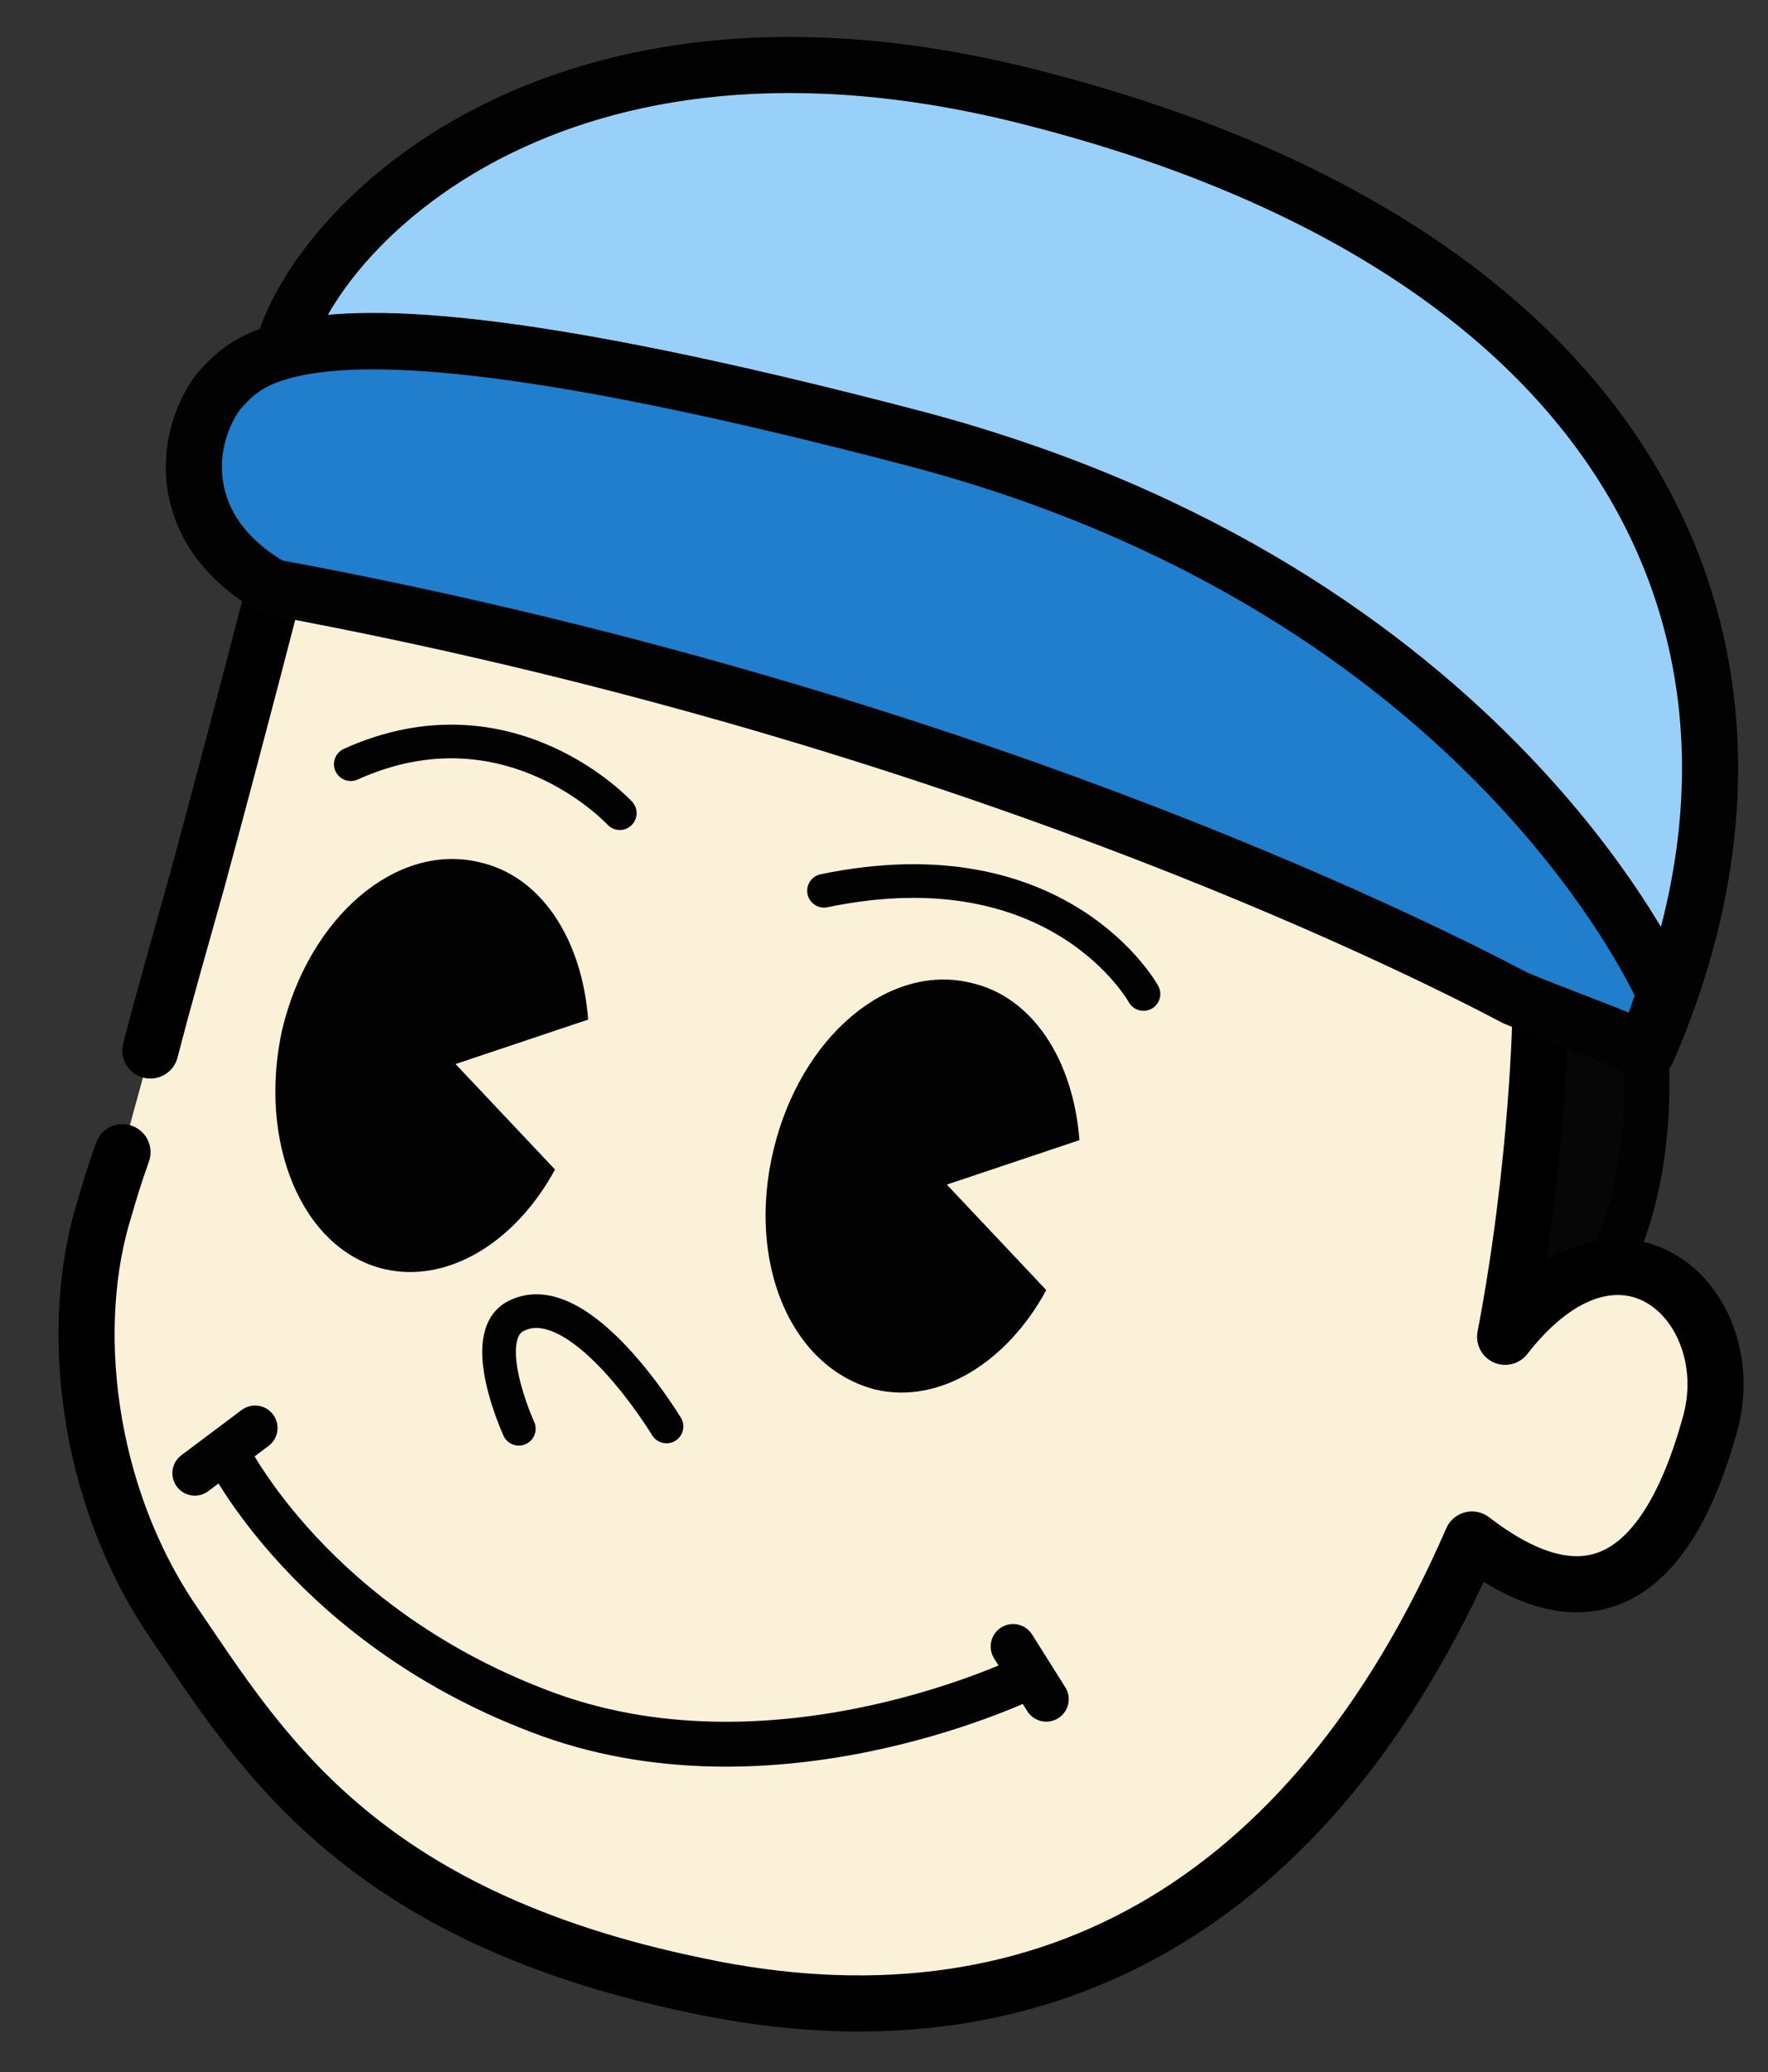
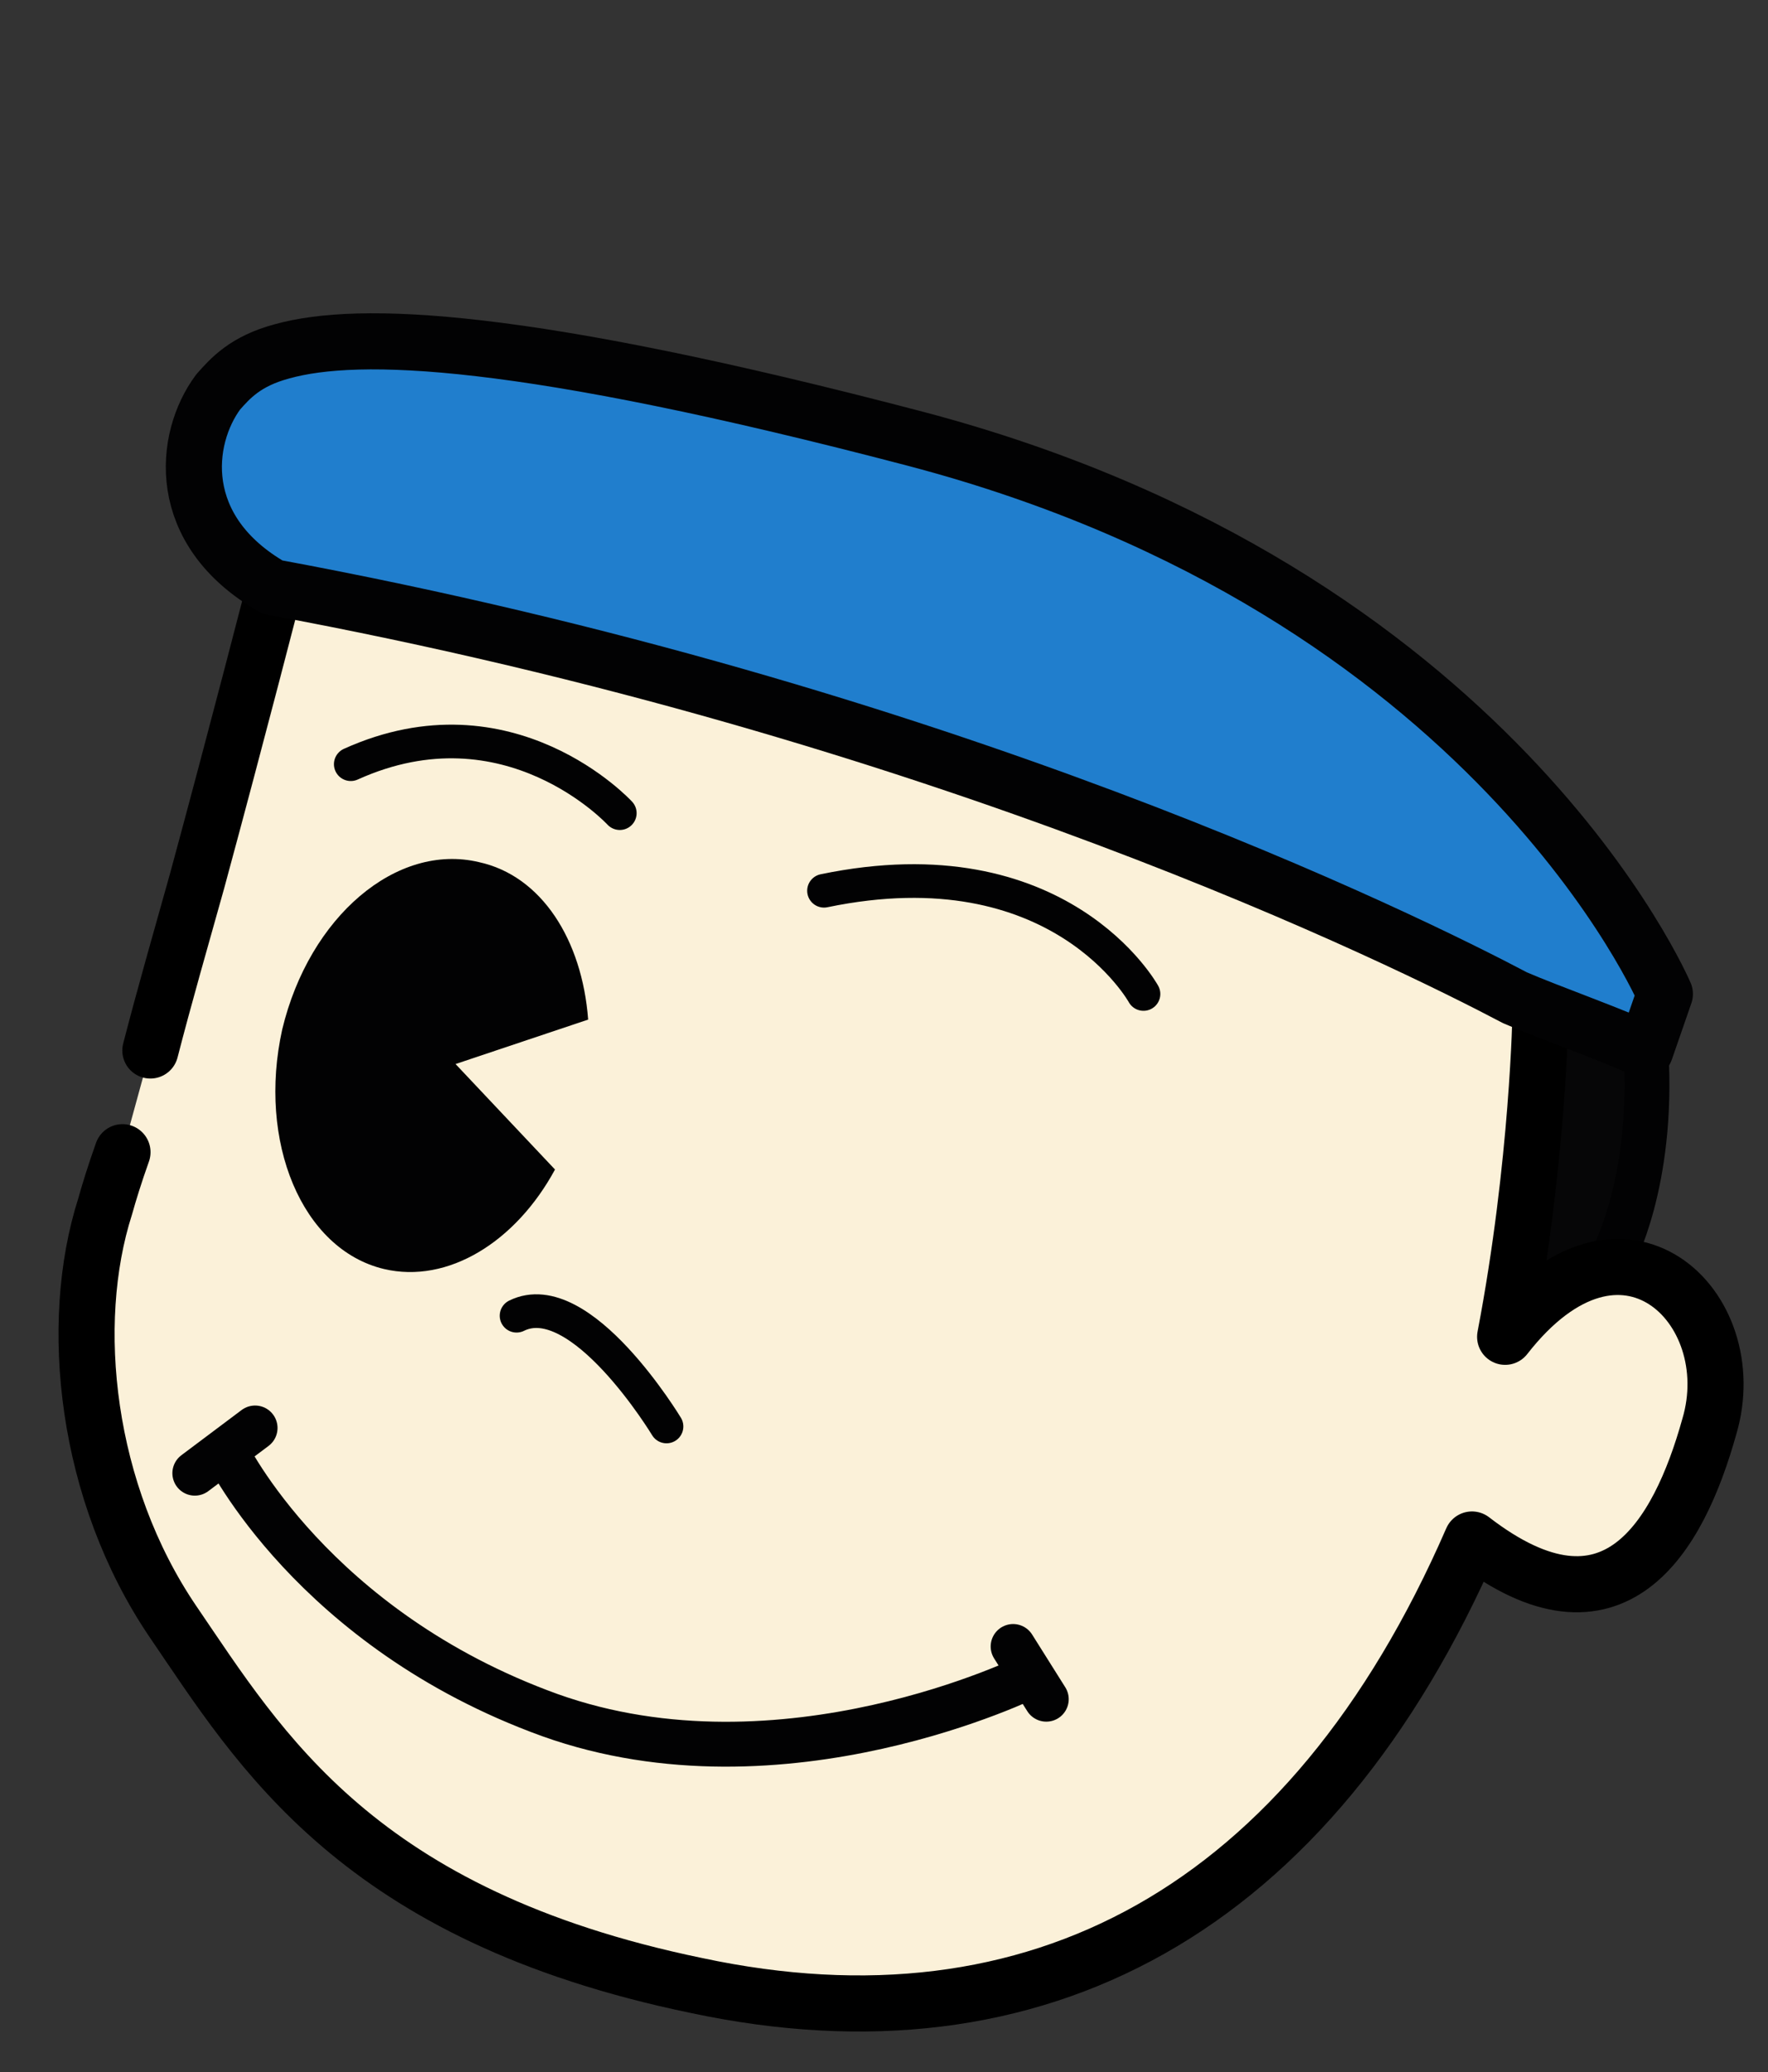
<svg xmlns="http://www.w3.org/2000/svg" version="1.1" id="レイヤー_1" x="0px" y="0px" viewBox="0 0 6618.3 7757.5" style="enable-background:new 0 0 6618.3 7757.5;" xml:space="preserve">
  <rect x="0" y="0" width="6618.3" height="7757.5" fill="#333333" stroke="none" />
  <style type="text/css">
	.st0{fill:#060607;stroke:#020203;stroke-width:168.019;stroke-miterlimit:5.689;}
	.st1{fill:#FBF1D9;stroke:#000000;stroke-width:210.03;stroke-linecap:round;stroke-linejoin:round;stroke-miterlimit:5.689;}
	.st2{fill:#020203;}
	.st3{fill:none;stroke:#020203;stroke-width:126.02;stroke-linecap:round;stroke-linejoin:round;stroke-miterlimit:5.689;}
	.st4{fill:none;stroke:#020203;stroke-width:168.019;stroke-linecap:round;stroke-linejoin:round;stroke-miterlimit:5.689;}
	.st5{fill:#99D0F9;stroke:#020203;stroke-width:210.03;stroke-linecap:round;stroke-linejoin:round;stroke-miterlimit:5.689;}
	.st6{fill:#207ECD;stroke:#020203;stroke-width:210.03;stroke-linecap:round;stroke-linejoin:round;stroke-miterlimit:5.689;}
</style>
  <g>
    <path class="st0" d="M6037.7,4705.4c0,0,152.3-276.4,124.1-764.4l-671.3-640.3l-28.2,1858.8   C5462.3,5156.7,5885.4,4967.7,6037.7,4705.4z" />
    <path class="st1" d="M562.9,3932.6c50.8-197.4,115.6-423.1,174.9-634.6c152.3-561.3,290.5-1100,290.5-1100   C3549.9,2657.7,5279,3523.6,5679.5,3735.1c59.2,28.2,87.4,50.8,87.4,50.8s-8.5,569.8-132.6,1218.5c437.2-561.3,897-110,764.4,335.7   c-115.6,414.6-358.2,832.1-888.5,423.1C4903.8,7156.6,3877.1,7703.8,2607.8,7433C1338.5,7170.7,974.7,6550.1,647.5,6070.6   c-327.2-482.3-394.9-1114.1-253.9-1554.2c14.1-50.8,36.7-124.1,64.9-203.1" />
    <path class="st2" d="M1056.5,3853.6c101.5-423.1,428.7-699.5,736.2-626.2c234.1,50.8,386.4,290.5,409,589.5l-496.4,166.4   l372.3,394.9C1930.9,4649,1677,4807,1437.3,4750.6C1129.8,4677.2,963.4,4273.9,1056.5,3853.6z" />
-     <path class="st2" d="M2895.5,4304.9c101.5-423.1,428.7-699.5,736.2-626.2c234.1,50.8,386.4,290.5,409,589.5l-496.4,166.4   l372.3,394.9c-146.7,270.8-400.5,428.7-640.3,372.3C2960.4,5120.1,2794,4728,2895.5,4304.9z" />
-     <path class="st3" d="M2495,5340.1c0,0-321.5-533.1-561.3-414.6c-152.3,73.3,8.5,423.1,8.5,423.1" />
+     <path class="st3" d="M2495,5340.1c0,0-321.5-533.1-561.3-414.6" />
    <path class="st3" d="M2320.1,3044.1c0,0-414.6-451.3-1007-183.3" />
    <path class="st3" d="M4280.5,3721c0,0-313.1-569.8-1195.9-386.4" />
    <path class="st4" d="M3857.4,6273.7c0,0-925.2,459.8-1799.6,146.7c-888.5-321.5-1210-984.4-1210-984.4" />
    <line class="st4" x1="3792.5" y1="6163.7" x2="3916.6" y2="6361.1" />
    <line class="st4" x1="954.9" y1="5345.7" x2="729.3" y2="5515" />
-     <path class="st5" d="M3425.8,1642.2c-1472.4-386.4-2084.4-409-2369.3-327.2c115.6-451.3,1012.6-1413.1,2815-947.7   c2281.9,583.9,2939.1,2084.4,2296,3565.3C6161.8,3932.6,5592,2212,3425.8,1642.2z" />
    <path class="st6" d="M816.7,1467.4c45.1-50.8,101.5-115.6,239.8-152.3c284.9-79,897-59.2,2369.3,327.2   C5592,2212,6232.3,3721,6232.3,3721l-73.3,211.5c-87.4-45.1-372.3-146.7-488-197.4c-400.5-211.5-2135.2-1071.8-4651.2-1537.2   C650.3,1986.3,687,1642.2,816.7,1467.4z" />
  </g>
</svg>